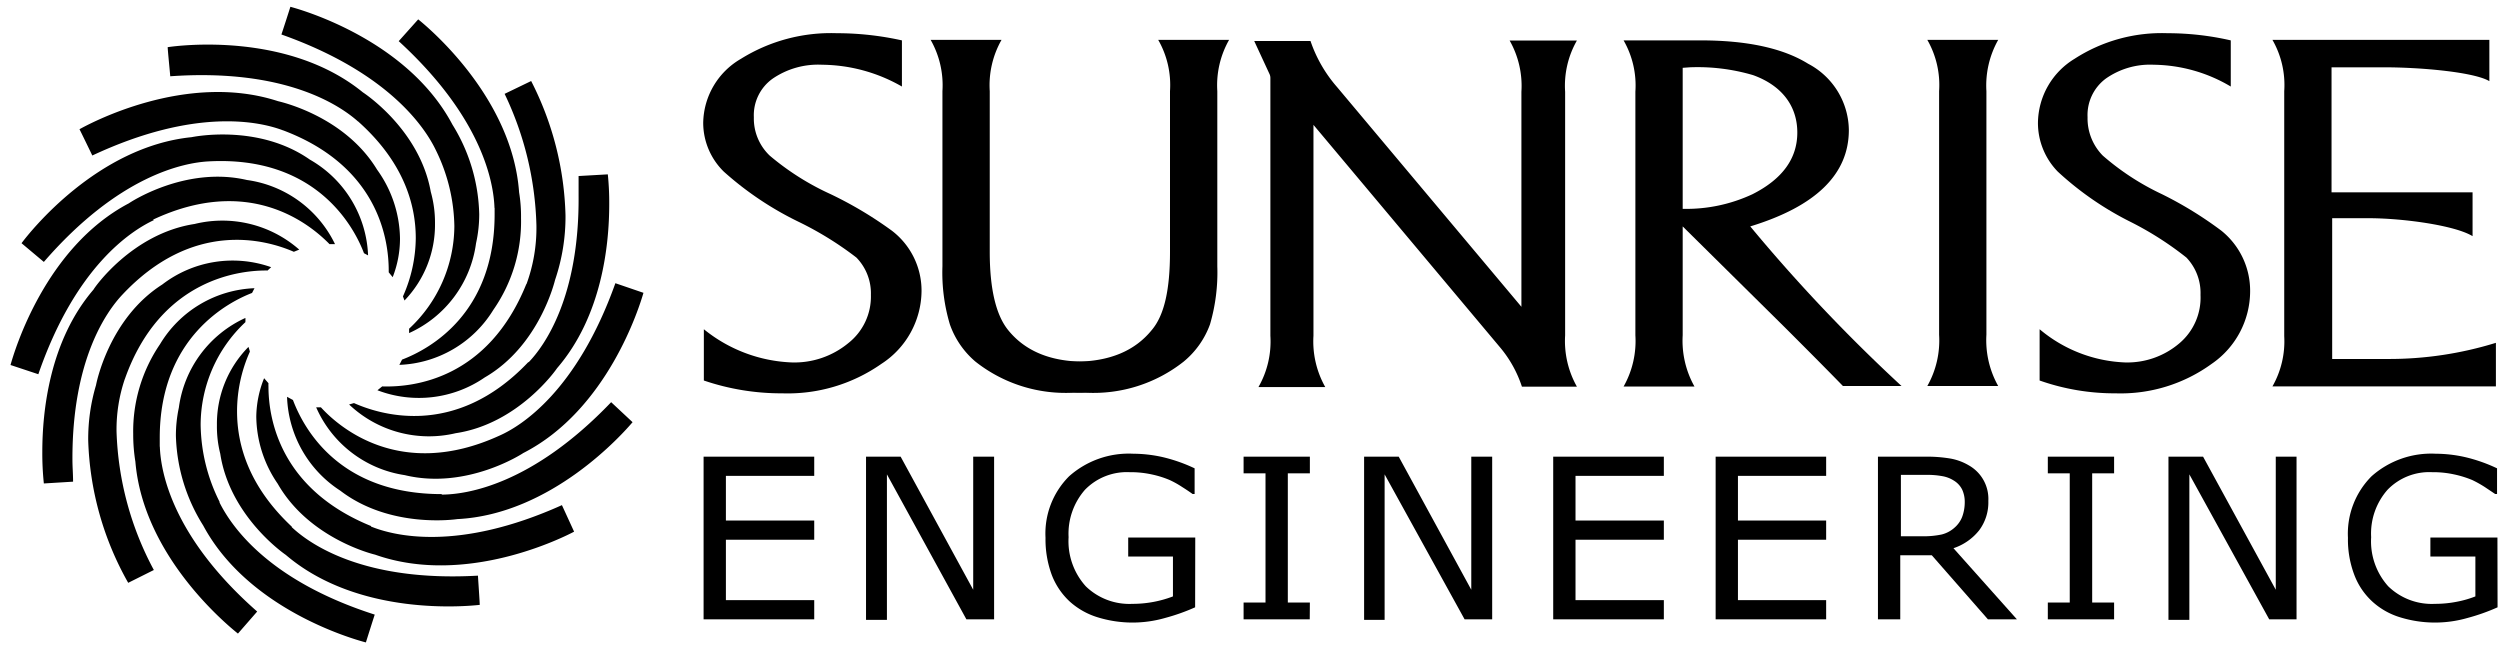
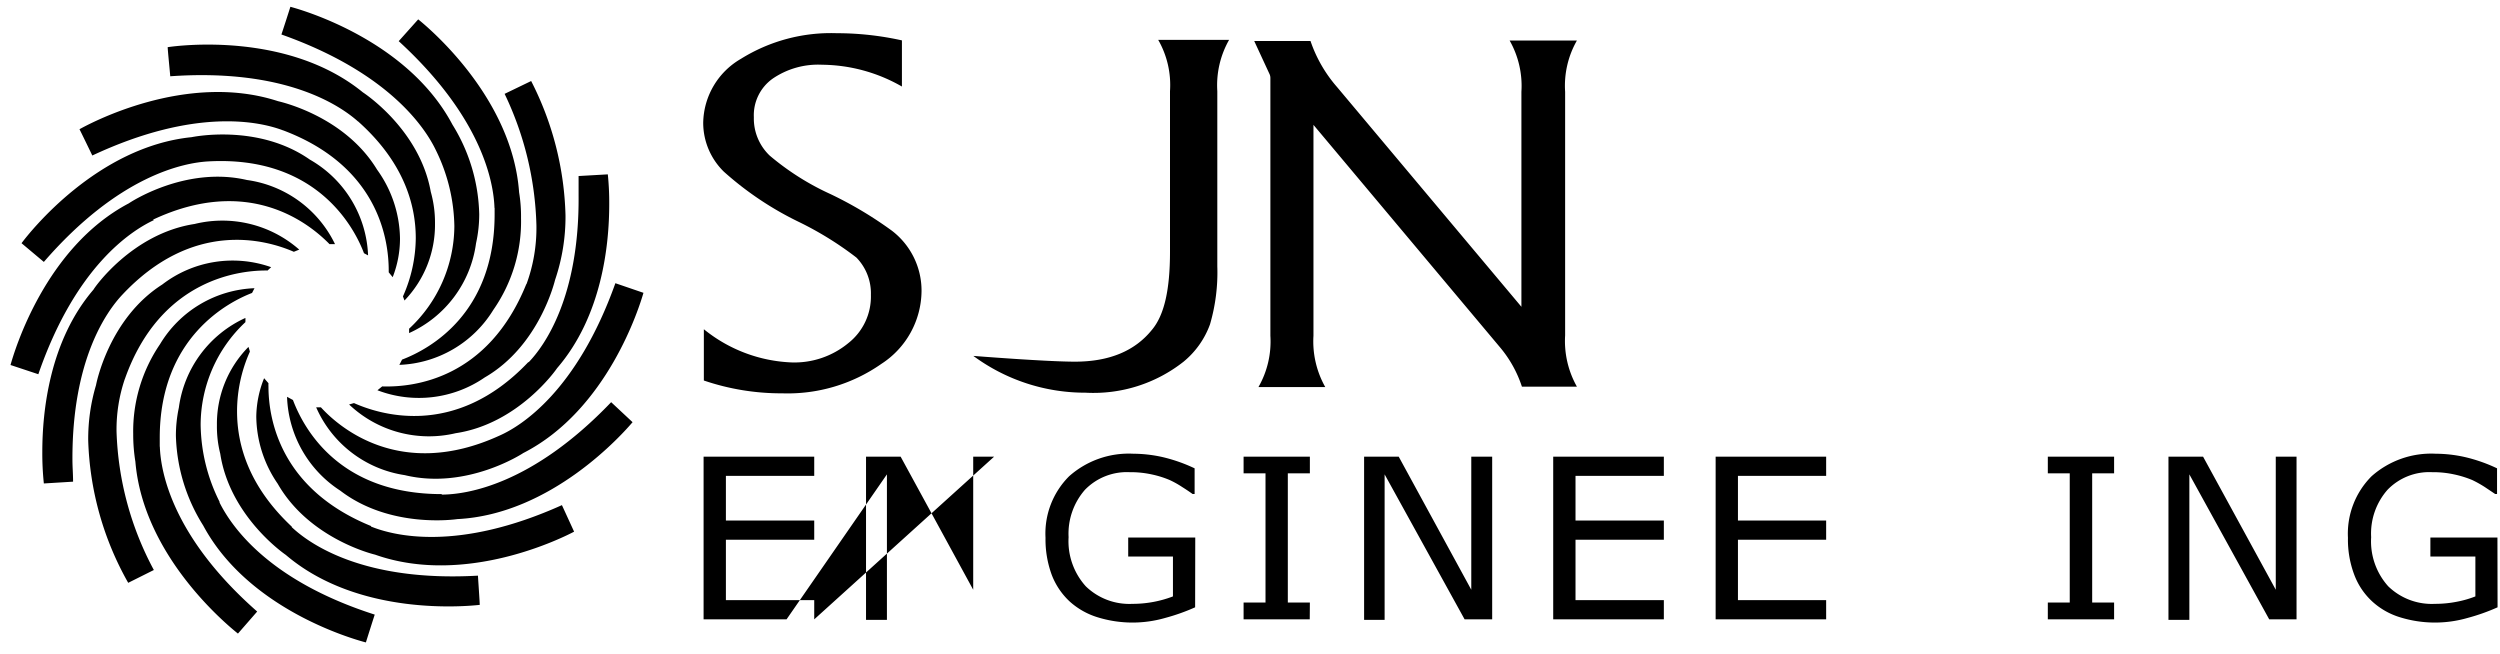
<svg xmlns="http://www.w3.org/2000/svg" width="195" height="51" viewBox="0 0 195 51">
  <title>Group 2</title>
  <g fill="#000" fill-rule="evenodd">
    <path d="M34 11.72a13.86 13.86 0 0 1 1.44 5.92 11 11 0 0 1-3.53 8v.34a9 9 0 0 0 5.22-7 10.5 10.5 0 0 0 .25-2.26 13.81 13.81 0 0 0-2.09-7C31.83 3.19 23.73.82 22.65.53c-.06.2-.64 2-.7 2.16C30.36 5.67 33.18 10 34 11.72zm-6.07-2.25c3.56 3.17 4.5 6.48 4.5 9.11a11.34 11.34 0 0 1-1 4.54l.12.32a8.52 8.52 0 0 0 2.38-6 8.84 8.84 0 0 0-.33-2.48c-.87-4.88-5.24-7.72-5.3-7.76-5.83-4.75-14.37-3.65-15.22-3.52 0 .21.18 2 .2 2.27 8.94-.63 13.21 2.25 14.64 3.52h.01zm-5.84.7c7.37 2.78 8.23 8.43 8.23 10.93v.14l.31.38a8.29 8.29 0 0 0 .57-3 9.38 9.38 0 0 0-1.79-5.39c-2.57-4.24-7.67-5.32-7.73-5.34C14.5 5.55 6.92 9.68 6.2 10.08c.1.19.91 1.86 1 2.05 8.07-3.78 13.1-2.64 14.88-1.96h.01zm-5.85 2.42c8.55-.48 11.45 5.3 12.15 7.16l.32.17a9 9 0 0 0-4.54-7.47c-4.06-2.84-9.17-1.76-9.23-1.75-7.35.75-12.59 7.37-13.26 8.27l1.74 1.46c5.84-6.74 10.9-7.73 12.81-7.84h.01zm22.34 3.63v.5c0 7.7-5 10.48-7.22 11.33l-.21.41a9 9 0 0 0 7.33-4.29A12.06 12.06 0 0 0 40.64 17a11.49 11.49 0 0 0-.15-2c-.53-7.36-7-12.79-7.87-13.49l-1.52 1.7c6.57 6.02 7.41 11.1 7.47 13.01h.01zM38.91 34c-7.75 3.52-12.55-.77-13.88-2.23h-.37a9 9 0 0 0 6.91 5.29c4.82 1.17 9.19-1.68 9.24-1.72 6.58-3.36 9.07-11.42 9.38-12.5L48 22.09C45 30.5 40.65 33.25 38.91 34zm2.31-5.77c-5.8 6.13-11.83 4-13.61 3.21l-.38.11a9.05 9.05 0 0 0 8.31 2.24c4.9-.73 7.87-5 7.91-5.07 3.51-4.07 4.07-9.63 4.07-12.79a21.84 21.84 0 0 0-.11-2.33l-2.28.13v1.55c.06 7.9-2.67 11.72-3.91 12.99v-.04zm-.16-6.09c-3 7.45-8.83 8.08-11.25 8l-.37.3a9.05 9.05 0 0 0 8.37-1c4.29-2.48 5.47-7.56 5.49-7.62.546-1.61.82-3.3.81-5a24.27 24.27 0 0 0-2.68-10.5l-2.07 1a25.22 25.22 0 0 1 2.48 10.22 12.73 12.73 0 0 1-.78 4.64v-.04zm-6.6 16.4c-8 0-10.76-5.09-11.61-7.34l-.46-.25a9.07 9.07 0 0 0 4.15 7.32c3.91 3 9.06 2.23 9.13 2.22 7.37-.37 12.95-6.71 13.67-7.56l-1.67-1.56c-6.19 6.47-11.3 7.2-13.21 7.21v-.04zm-11.7 2.54c-3.36-3.15-4.27-6.38-4.27-9a11.41 11.41 0 0 1 1-4.65 3.39 3.39 0 0 0-.11-.37 8.53 8.53 0 0 0-2.46 6.1 8.66 8.66 0 0 0 .26 2.23c.75 4.9 5.05 7.85 5.11 7.89 5.69 4.86 14.2 4 15.13 3.9 0-.22-.13-2.06-.14-2.28-8.93.51-13.13-2.47-14.52-3.78v-.04zm6.18-.05c-7.08-2.88-8-8.34-8-10.88a2.26 2.26 0 0 1 0-.26l-.34-.39a8.26 8.26 0 0 0-.61 3 9.41 9.41 0 0 0 1.67 5.23c2.46 4.31 7.53 5.52 7.59 5.53 7.11 2.52 14.79-1.4 15.53-1.79l-.95-2.07c-8.13 3.66-13.12 2.39-14.89 1.67v-.04zm-17-23.9c7.35-3.45 12.05.16 13.76 1.91h.43a9 9 0 0 0-6.87-5c-4.82-1.12-9.16 1.78-9.21 1.82C3.51 19.3 1.12 27.4.82 28.47l2.17.72C5.89 20.79 10.22 18 12 17.17l-.06-.04zm5.18 22a13.74 13.74 0 0 1-1.47-6 11 11 0 0 1 3.49-8 2.5 2.5 0 0 0 0-.33 9 9 0 0 0-5.19 7 10.39 10.39 0 0 0-.23 2.19 13.8 13.8 0 0 0 2.13 7c3.49 6.51 11.61 8.84 12.69 9.12.06-.2.63-2 .69-2.17-8.43-2.7-11.23-7-12.1-8.73l-.01-.08zm-4.66-4.33v-.66c0-7.88 5.43-10.61 7.2-11.29l.19-.37a9 9 0 0 0-7.37 4.37 12.07 12.07 0 0 0-2.09 7 13.17 13.17 0 0 0 .17 2.16c.62 7.36 7.14 12.72 8 13.41l1.5-1.72c-6.63-5.83-7.52-10.91-7.59-12.82l-.01-.08zM9.53 23c5.5-5.87 11.16-4.33 13.39-3.36l.42-.17a9.08 9.08 0 0 0-8.16-2c-4.89.75-7.84 5-7.88 5.11-3.44 4-4 9.5-4 12.67a22.59 22.59 0 0 0 .12 2.46l2.28-.14c0-.59-.05-1.16-.05-1.7C5.62 28.05 8.31 24.3 9.53 23zm.21 6.56c2.8-7.93 9.16-8.49 11.13-8.46l.28-.26a9 9 0 0 0-8.49 1.35c-4.18 2.66-5.16 7.78-5.17 7.85a14.74 14.74 0 0 0-.61 4.32A24 24 0 0 0 10 45.46l2-1a24.39 24.39 0 0 1-2.91-10.79c-.02-1.4.2-2.794.65-4.12v.01z" fill-rule="nonzero" />
    <path d="M70.35 3.15v3.6a12.7 12.7 0 0 0-6.22-1.7 6.28 6.28 0 0 0-3.87 1.09 3.5 3.5 0 0 0-1.46 3 4 4 0 0 0 1.24 3 20.43 20.43 0 0 0 4.74 3 30.16 30.16 0 0 1 4.78 2.85 5.88 5.88 0 0 1 2.32 4.73 6.83 6.83 0 0 1-3.13 5.66 12.74 12.74 0 0 1-7.73 2.3 18.75 18.75 0 0 1-6.12-1v-4a11.58 11.58 0 0 0 6.86 2.59 6.6 6.6 0 0 0 4.4-1.5A4.62 4.62 0 0 0 67.93 23a4 4 0 0 0-1.13-2.91 26 26 0 0 0-4.49-2.78 25.15 25.15 0 0 1-5.85-3.92 5.34 5.34 0 0 1-1.61-3.8 5.87 5.87 0 0 1 2.94-5 13.27 13.27 0 0 1 7.48-2c1.709 0 3.412.189 5.08.56zM102.45 9.74v16.45a7.25 7.25 0 0 0 .92 4h-5.21a7.16 7.16 0 0 0 .93-4V6.07a.72.72 0 0 0-.08-.32L97.83 3.2h4.39a10.67 10.67 0 0 0 2.07 3.59l14.38 17.14V7.16a7.16 7.16 0 0 0-.92-4H123a7.11 7.11 0 0 0-.92 4v19a7.25 7.25 0 0 0 .92 4h-4.29a9.22 9.22 0 0 0-1.65-3L102.45 9.74z" />
-     <path d="M131.25 17.66v8.49a7.3 7.3 0 0 0 .92 4h-5.53a7.21 7.21 0 0 0 .92-4v-19a7.07 7.07 0 0 0-.92-4h6c3.633 0 6.43.607 8.39 1.82a5.91 5.91 0 0 1 3.18 5.17c0 3.447-2.563 5.953-7.69 7.52a129.21 129.21 0 0 0 11.8 12.45h-4.57s-1.43-1.48-4.65-4.69l-7.85-7.76zm0-12.37v11a12.2 12.2 0 0 0 5.44-1.14c2.34-1.18 3.5-2.79 3.5-4.81 0-2.02-1.15-3.65-3.45-4.48a15.3 15.3 0 0 0-4.94-.61l-.55.04z" fill-rule="nonzero" />
-     <path d="M155.86 30.11h-5.53a7.21 7.21 0 0 0 .92-4v-19a7.07 7.07 0 0 0-.92-4h5.53a7.25 7.25 0 0 0-.92 4v19a7.3 7.3 0 0 0 .92 4zM174 3.15v3.6a12 12 0 0 0-6-1.7 6 6 0 0 0-3.76 1.09 3.54 3.54 0 0 0-1.41 3 4.13 4.13 0 0 0 1.19 3 19.9 19.9 0 0 0 4.6 3 29.45 29.45 0 0 1 4.64 2.85 6 6 0 0 1 2.25 4.73 6.88 6.88 0 0 1-3 5.66 12.08 12.08 0 0 1-7.49 2.3 17.62 17.62 0 0 1-5.93-1v-4a11 11 0 0 0 6.65 2.59 6.26 6.26 0 0 0 4.26-1.5 4.66 4.66 0 0 0 1.64-3.77 4 4 0 0 0-1.1-2.91 25.22 25.22 0 0 0-4.35-2.78 24.38 24.38 0 0 1-5.68-3.92 5.44 5.44 0 0 1-1.55-3.8 5.91 5.91 0 0 1 2.85-5 12.53 12.53 0 0 1 7.25-2c1.662 0 3.32.188 4.94.56zM181.86 15h11v3.42c-1.41-.86-5.51-1.4-8.09-1.4h-2.86V28h4.29a28.16 28.16 0 0 0 8.48-1.26v3.4h-17.43a7.11 7.11 0 0 0 .92-3.92V7.11a7.07 7.07 0 0 0-.92-4h16.92v3.22c-1.17-.7-5.27-1.08-8.25-1.08h-4.06V15zM92.5 27.76a14.72 14.72 0 0 1-8.76 2.87 11.34 11.34 0 0 1-7.65-2.42 6.71 6.71 0 0 1-2-2.91 14.12 14.12 0 0 1-.58-4.53V7.11a7.16 7.16 0 0 0-.92-4h5.53a7.16 7.16 0 0 0-.92 4v12.53c0 2.88.48 4.92 1.43 6.1 1.333 1.653 3.333 2.477 6 2.47 2.21 0 7.87-.45 7.87-.45z" />
-     <path d="M83.84 28.21c2.667 0 4.667-.823 6-2.47 1-1.18 1.42-3.22 1.42-6.1V7.11a7.07 7.07 0 0 0-.92-4h5.53a7.16 7.16 0 0 0-.92 4v13.66a14.44 14.44 0 0 1-.57 4.53 6.74 6.74 0 0 1-2.06 2.91 11.34 11.34 0 0 1-7.65 2.42 14.67 14.67 0 0 1-8.75-2.87s5.65.45 7.92.45zM63.51 48.31h-8.63V35.62h8.63v1.5h-6.89v3.48h6.89v1.5h-6.89v4.71h6.89zM77.54 48.31h-2.16L69.18 37v11.35h-1.63V35.62h2.7L75.91 46V35.62h1.63zM93.22 47.37a15.62 15.62 0 0 1-2.34.83 9.19 9.19 0 0 1-5.26-.05 5.76 5.76 0 0 1-2.18-1.23 5.54 5.54 0 0 1-1.4-2.07 8 8 0 0 1-.49-2.9 6.31 6.31 0 0 1 1.84-4.8 7 7 0 0 1 5-1.76 10.63 10.63 0 0 1 2.28.26 12.41 12.41 0 0 1 2.51.88v2h-.16c-.18-.13-.44-.31-.79-.53a7.36 7.36 0 0 0-1-.56 7.62 7.62 0 0 0-1.37-.43 7.78 7.78 0 0 0-1.75-.18 4.56 4.56 0 0 0-3.48 1.37 5.2 5.2 0 0 0-1.28 3.7 5.25 5.25 0 0 0 1.34 3.83 4.87 4.87 0 0 0 3.64 1.37 8.79 8.79 0 0 0 3.16-.58v-3.11H88v-1.48h5.23l-.01 5.44zM102.16 48.31H97V47h1.71V36.92H97v-1.3h5.17v1.3h-1.72V47h1.72zM116.39 48.31h-2.15L108 37v11.35h-1.6V35.62h2.7L114.76 46V35.62h1.63zM129.78 48.31h-8.63V35.62h8.63v1.5h-6.89v3.48h6.89v1.5h-6.89v4.71h6.89zM142.44 48.31h-8.62V35.62h8.62v1.5h-6.88v3.48h6.88v1.5h-6.88v4.71h6.88z" />
-     <path d="M157.32 48.31h-2.26l-4.38-5h-2.46v5h-1.74V35.62h3.67c.67-.011 1.34.039 2 .15.5.091.982.27 1.42.53a3 3 0 0 1 1.52 2.77 3.63 3.63 0 0 1-.72 2.3 4.27 4.27 0 0 1-2 1.39l4.95 5.55zm-4.07-9.12a2.3 2.3 0 0 0-.2-1 1.71 1.71 0 0 0-.66-.71 2.43 2.43 0 0 0-.89-.34 6.37 6.37 0 0 0-1.23-.1h-2v4.79H150a6.85 6.85 0 0 0 1.45-.14 2.34 2.34 0 0 0 1-.53 2.15 2.15 0 0 0 .59-.82 3.27 3.27 0 0 0 .21-1.15z" fill-rule="nonzero" />
+     <path d="M83.84 28.21c2.667 0 4.667-.823 6-2.47 1-1.18 1.42-3.22 1.42-6.1V7.11a7.07 7.07 0 0 0-.92-4h5.53a7.16 7.16 0 0 0-.92 4v13.66a14.44 14.44 0 0 1-.57 4.53 6.74 6.74 0 0 1-2.06 2.91 11.34 11.34 0 0 1-7.65 2.42 14.67 14.67 0 0 1-8.75-2.87s5.65.45 7.92.45zM63.51 48.31h-8.63V35.62h8.63v1.5h-6.89v3.48h6.89v1.5h-6.89v4.71h6.89zh-2.16L69.18 37v11.35h-1.63V35.62h2.7L75.91 46V35.62h1.63zM93.22 47.37a15.62 15.62 0 0 1-2.34.83 9.19 9.19 0 0 1-5.26-.05 5.76 5.76 0 0 1-2.18-1.23 5.54 5.54 0 0 1-1.4-2.07 8 8 0 0 1-.49-2.9 6.31 6.31 0 0 1 1.84-4.8 7 7 0 0 1 5-1.76 10.63 10.63 0 0 1 2.28.26 12.41 12.41 0 0 1 2.51.88v2h-.16c-.18-.13-.44-.31-.79-.53a7.36 7.36 0 0 0-1-.56 7.62 7.62 0 0 0-1.37-.43 7.78 7.78 0 0 0-1.75-.18 4.56 4.56 0 0 0-3.48 1.37 5.2 5.2 0 0 0-1.28 3.7 5.25 5.25 0 0 0 1.34 3.83 4.87 4.87 0 0 0 3.64 1.37 8.79 8.79 0 0 0 3.16-.58v-3.11H88v-1.48h5.23l-.01 5.44zM102.16 48.31H97V47h1.71V36.92H97v-1.3h5.17v1.3h-1.72V47h1.72zM116.39 48.31h-2.15L108 37v11.35h-1.6V35.62h2.7L114.76 46V35.62h1.63zM129.78 48.31h-8.63V35.62h8.63v1.5h-6.89v3.48h6.89v1.5h-6.89v4.71h6.89zM142.44 48.31h-8.62V35.62h8.62v1.5h-6.88v3.48h6.88v1.5h-6.88v4.71h6.88z" />
    <path d="M164.9 48.31h-5.17V47h1.71V36.92h-1.71v-1.3h5.17v1.3h-1.71V47h1.71zM179.13 48.31H177L170.77 37v11.35h-1.63V35.62h2.7L177.51 46V35.62h1.62zM194.81 47.37a15.62 15.62 0 0 1-2.34.83 9.19 9.19 0 0 1-5.26-.05 5.64 5.64 0 0 1-2.17-1.23 5.42 5.42 0 0 1-1.4-2.07 7.75 7.75 0 0 1-.5-2.9 6.34 6.34 0 0 1 1.84-4.8 7 7 0 0 1 5-1.76c.767.004 1.532.09 2.28.26a12.41 12.41 0 0 1 2.51.88v2h-.15l-.79-.53a8.72 8.72 0 0 0-1-.56 8 8 0 0 0-1.38-.43 7.72 7.72 0 0 0-1.75-.18 4.53 4.53 0 0 0-3.47 1.37 5.16 5.16 0 0 0-1.28 3.7 5.25 5.25 0 0 0 1.33 3.83 4.87 4.87 0 0 0 3.64 1.37 8.72 8.72 0 0 0 1.69-.16 8.09 8.09 0 0 0 1.47-.42v-3.11h-3.51v-1.48h5.23l.01 5.44z" />
  </g>
</svg>